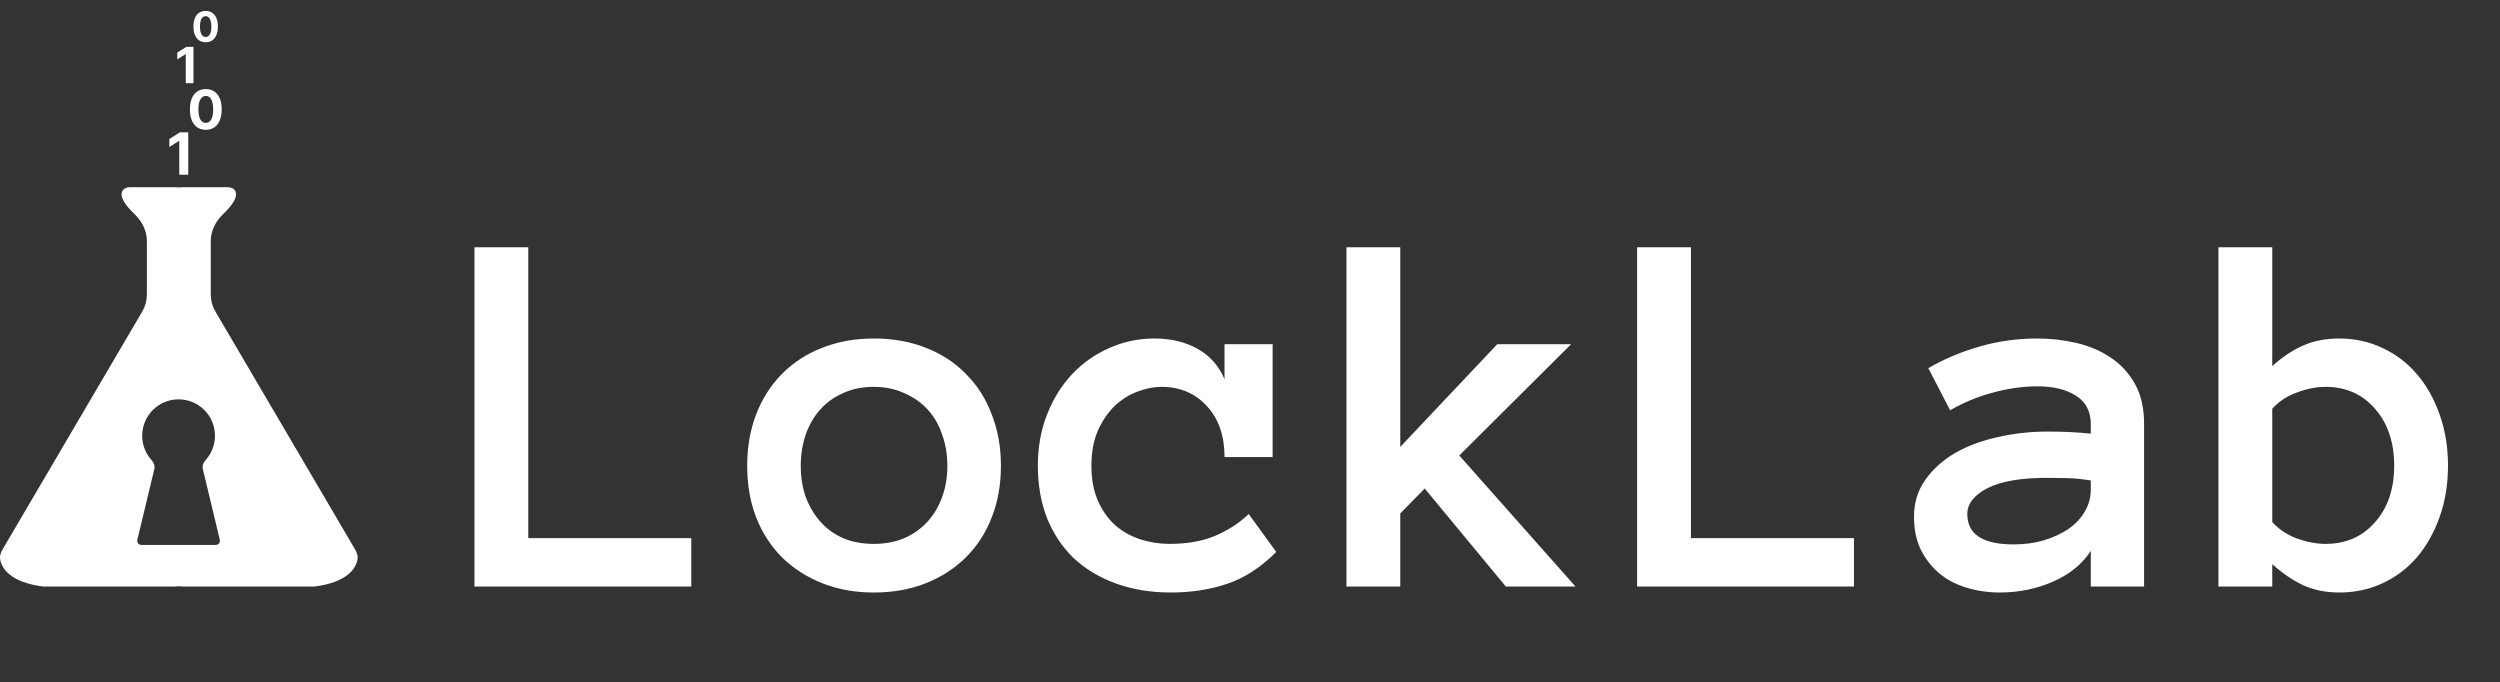
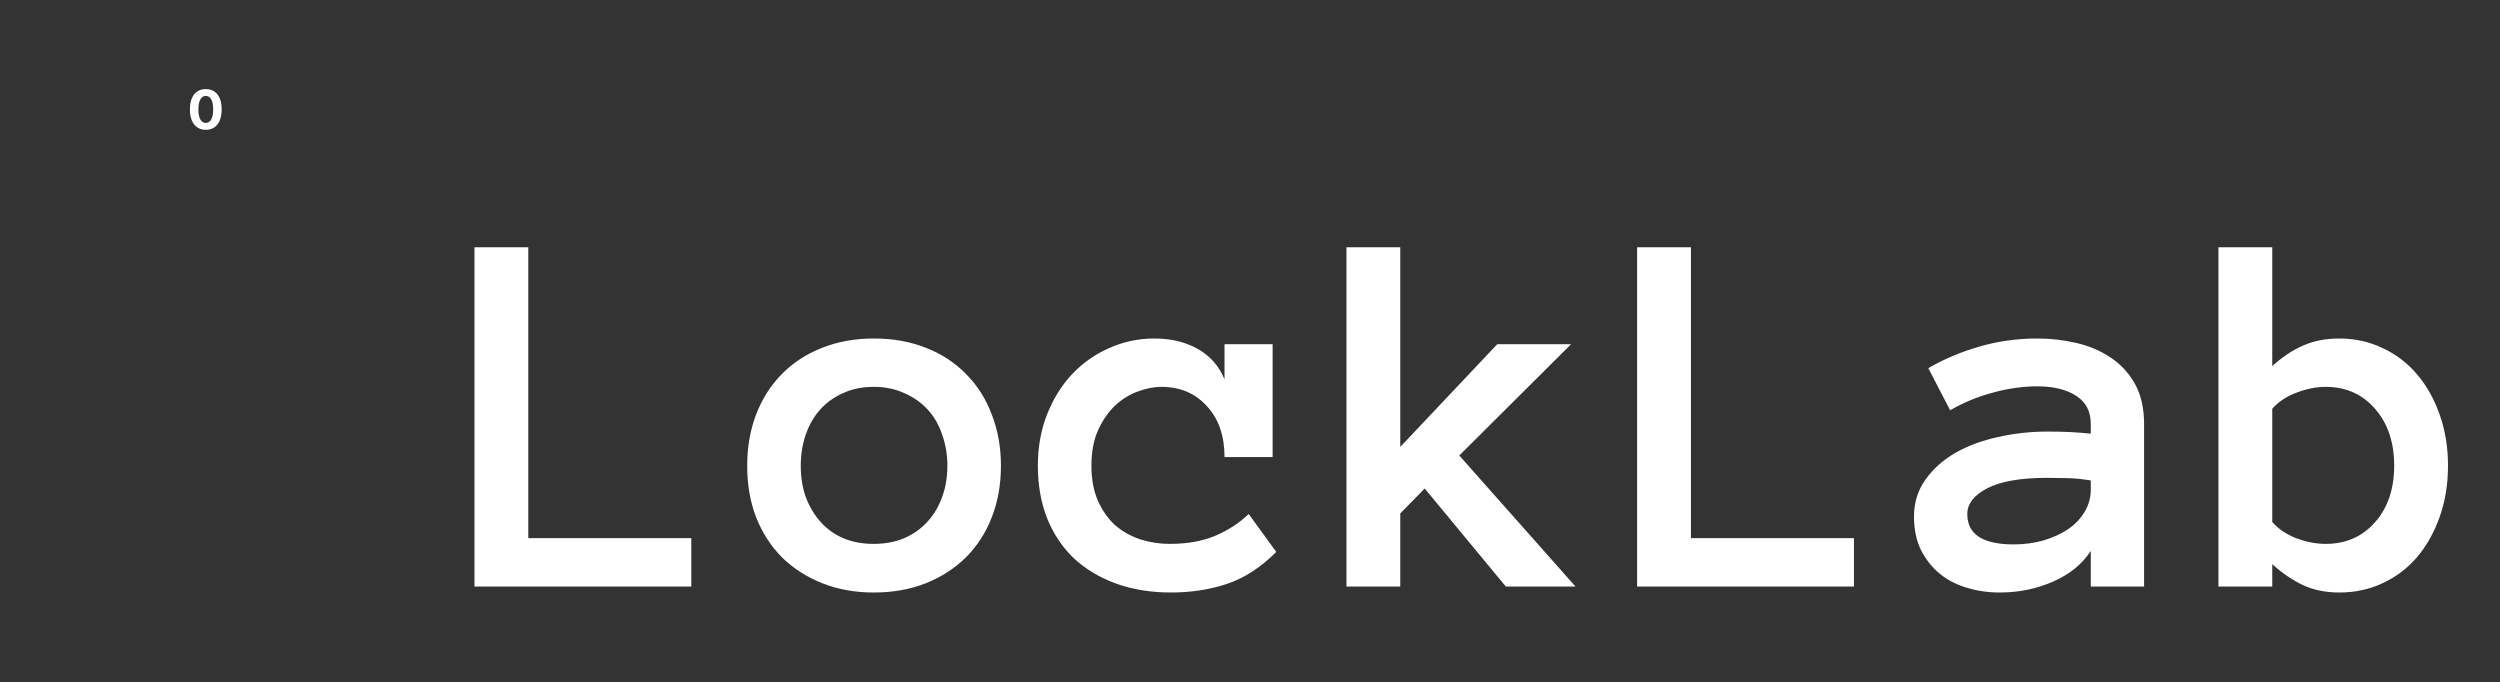
<svg xmlns="http://www.w3.org/2000/svg" width="601" height="164" viewBox="0 0 601 164" fill="none">
  <rect x="0" y="0" width="601" height="164" fill="#333333" stroke="none" />
-   <path fill-rule="evenodd" clip-rule="evenodd" d="M31.581 45H41.99C42.329 45 42.662 45.021 42.99 45.062C43.318 45.021 43.651 45 43.99 45H54.398C54.849 45 55.31 45.009 55.722 45.191C57.061 45.784 57.725 47.575 53.651 51.461C51.865 53.164 50.671 55.443 50.671 57.91V70.825C50.671 72.249 51.051 73.647 51.772 74.876L85.274 131.926C85.691 132.638 86.051 133.417 85.968 134.238C85.729 136.593 83.484 139.997 75.628 141H43.99C43.651 141 43.318 140.979 42.99 140.938C42.662 140.979 42.329 141 41.99 141H10.352C2.496 139.997 0.251 136.593 0.012 134.238C-0.071 133.417 0.288 132.638 0.706 131.926L34.208 74.876C34.929 73.647 35.309 72.249 35.309 70.825V57.91C35.309 55.443 34.115 53.164 32.329 51.461C28.255 47.575 28.919 45.784 30.258 45.191C30.669 45.009 31.131 45 31.581 45ZM49.377 110.666C48.858 111.232 48.579 112.002 48.758 112.748L52.843 129.767C52.994 130.395 52.517 131 51.87 131H33.99C33.344 131 32.867 130.395 33.018 129.767L37.102 112.748C37.282 112.002 37.003 111.232 36.484 110.666C35.053 109.109 34.18 107.031 34.18 104.75C34.18 99.918 38.098 96 42.93 96C47.763 96 51.68 99.918 51.68 104.75C51.68 107.031 50.807 109.109 49.377 110.666Z" fill="white" />
-   <path d="M45.255 31.818V42H43.102V33.861H43.043L40.711 35.323V33.414L43.231 31.818H45.255Z" fill="white" />
  <path d="M49.473 31.208C48.679 31.205 47.996 31.009 47.424 30.621C46.854 30.234 46.416 29.672 46.108 28.936C45.803 28.201 45.653 27.316 45.656 26.282C45.656 25.251 45.808 24.372 46.113 23.646C46.42 22.92 46.859 22.367 47.428 21.989C48.001 21.607 48.682 21.416 49.473 21.416C50.264 21.416 50.944 21.607 51.514 21.989C52.086 22.37 52.526 22.924 52.834 23.651C53.142 24.374 53.294 25.251 53.291 26.282C53.291 27.319 53.137 28.206 52.83 28.941C52.525 29.677 52.088 30.238 51.519 30.626C50.949 31.014 50.267 31.208 49.473 31.208ZM49.473 29.55C50.015 29.55 50.447 29.278 50.771 28.733C51.094 28.189 51.254 27.371 51.251 26.282C51.251 25.565 51.177 24.968 51.029 24.491C50.885 24.014 50.678 23.655 50.41 23.415C50.146 23.175 49.834 23.055 49.473 23.055C48.935 23.055 48.504 23.324 48.181 23.863C47.858 24.401 47.694 25.208 47.691 26.282C47.691 27.008 47.764 27.615 47.908 28.101C48.056 28.584 48.264 28.947 48.532 29.19C48.799 29.43 49.113 29.55 49.473 29.55Z" fill="white" />
-   <path d="M46.504 11.273V20H44.659V13.024H44.608L42.609 14.277V12.641L44.77 11.273H46.504Z" fill="white" />
-   <path d="M49.441 10.16C48.83 10.157 48.305 10.007 47.864 9.709C47.426 9.411 47.089 8.978 46.852 8.413C46.618 7.847 46.502 7.166 46.504 6.371C46.504 5.578 46.621 4.902 46.856 4.343C47.093 3.784 47.43 3.359 47.868 3.068C48.308 2.775 48.833 2.628 49.441 2.628C50.05 2.628 50.573 2.775 51.011 3.068C51.451 3.362 51.789 3.788 52.026 4.347C52.263 4.903 52.38 5.578 52.378 6.371C52.378 7.169 52.26 7.85 52.023 8.416C51.788 8.982 51.452 9.414 51.014 9.712C50.576 10.011 50.052 10.16 49.441 10.16ZM49.441 8.885C49.858 8.885 50.19 8.675 50.439 8.256C50.688 7.837 50.811 7.209 50.808 6.371C50.808 5.819 50.751 5.36 50.638 4.993C50.526 4.626 50.368 4.35 50.162 4.165C49.958 3.981 49.718 3.888 49.441 3.888C49.027 3.888 48.695 4.096 48.447 4.51C48.198 4.924 48.073 5.545 48.07 6.371C48.07 6.929 48.126 7.396 48.237 7.77C48.351 8.142 48.511 8.421 48.717 8.608C48.923 8.793 49.164 8.885 49.441 8.885Z" fill="white" />
  <path d="M166.188 141H114.062V59.438H127V129.375H166.188V141ZM240.625 111.938C240.625 116.479 239.896 120.604 238.438 124.312C237.021 128.021 234.958 131.229 232.25 133.938C229.583 136.604 226.375 138.688 222.625 140.188C218.875 141.688 214.688 142.438 210.062 142.438C205.521 142.438 201.375 141.688 197.625 140.188C193.875 138.688 190.646 136.604 187.938 133.938C185.271 131.229 183.208 128.021 181.75 124.312C180.333 120.604 179.625 116.479 179.625 111.938C179.625 107.521 180.333 103.438 181.75 99.688C183.208 95.896 185.271 92.646 187.938 89.938C190.646 87.188 193.875 85.083 197.625 83.625C201.375 82.125 205.521 81.375 210.062 81.375C214.688 81.375 218.875 82.125 222.625 83.625C226.375 85.083 229.583 87.188 232.25 89.938C234.958 92.646 237.021 95.896 238.438 99.688C239.896 103.438 240.625 107.521 240.625 111.938ZM227.75 111.938C227.75 109.312 227.333 106.833 226.5 104.5C225.708 102.125 224.542 100.104 223 98.438C221.458 96.771 219.583 95.458 217.375 94.5C215.208 93.5 212.771 93 210.062 93C207.312 93 204.854 93.5 202.688 94.5C200.521 95.458 198.688 96.771 197.188 98.438C195.688 100.104 194.521 102.125 193.688 104.5C192.896 106.833 192.5 109.312 192.5 111.938C192.5 114.688 192.896 117.188 193.688 119.438C194.521 121.688 195.688 123.667 197.188 125.375C198.688 127.083 200.521 128.417 202.688 129.375C204.854 130.292 207.312 130.75 210.062 130.75C212.771 130.75 215.208 130.292 217.375 129.375C219.583 128.417 221.458 127.083 223 125.375C224.542 123.667 225.708 121.688 226.5 119.438C227.333 117.188 227.75 114.688 227.75 111.938ZM306.812 132.688C303.062 136.438 299.104 139 294.938 140.375C290.812 141.75 286.333 142.438 281.5 142.438C276.625 142.438 272.188 141.708 268.188 140.25C264.229 138.792 260.854 136.75 258.062 134.125C255.312 131.458 253.188 128.25 251.688 124.5C250.229 120.75 249.5 116.562 249.5 111.938C249.5 107.521 250.229 103.438 251.688 99.688C253.188 95.896 255.188 92.667 257.688 90C260.229 87.292 263.208 85.188 266.625 83.688C270.042 82.146 273.667 81.375 277.5 81.375C281.5 81.375 284.979 82.208 287.938 83.875C290.896 85.542 293.042 87.979 294.375 91.188V82.75H305.938V109.875H294.375C294.375 104.75 292.958 100.667 290.125 97.625C287.333 94.542 283.688 93 279.188 93C277.396 93 275.5 93.375 273.5 94.125C271.542 94.833 269.729 95.958 268.062 97.5C266.438 99.042 265.083 101 264 103.375C262.917 105.75 262.375 108.604 262.375 111.938C262.375 115.188 262.896 118 263.938 120.375C264.979 122.708 266.333 124.646 268 126.188C269.708 127.688 271.708 128.833 274 129.625C276.333 130.375 278.729 130.75 281.188 130.75C285.396 130.75 289.042 130.104 292.125 128.812C295.25 127.479 297.938 125.729 300.188 123.562L306.812 132.688ZM378.75 141H362L342.5 117.438L336.625 123.438V141H323.688V59.438H336.625V107.438L359.938 82.75H377.688L350.812 109.5L378.75 141ZM445.688 141H393.562V59.438H406.5V129.375H445.688V141ZM460.125 124.25C460.125 120.833 461.042 117.854 462.875 115.312C464.708 112.729 467.104 110.583 470.062 108.875C473.062 107.167 476.479 105.896 480.312 105.062C484.188 104.188 488.125 103.75 492.125 103.75C494.333 103.75 496.229 103.792 497.812 103.875C499.396 103.958 501 104.083 502.625 104.25V101.938C502.625 98.896 501.438 96.625 499.062 95.125C496.729 93.625 493.646 92.875 489.812 92.875C486.312 92.875 482.75 93.375 479.125 94.375C475.5 95.333 472.062 96.75 468.812 98.625L463.562 88.5C467.396 86.292 471.5 84.562 475.875 83.312C480.292 82.021 484.938 81.375 489.812 81.375C492.979 81.375 496.083 81.729 499.125 82.438C502.208 83.146 504.958 84.312 507.375 85.938C509.833 87.562 511.792 89.688 513.25 92.312C514.708 94.896 515.438 98.104 515.438 101.938V141H502.625V132.438C500.583 135.604 497.562 138.062 493.562 139.812C489.604 141.562 485.333 142.438 480.75 142.438C477.917 142.438 475.229 142.042 472.688 141.25C470.188 140.5 468.021 139.354 466.188 137.812C464.354 136.271 462.875 134.375 461.75 132.125C460.667 129.833 460.125 127.208 460.125 124.25ZM484.062 130.875C486.604 130.875 488.979 130.562 491.188 129.938C493.438 129.271 495.417 128.375 497.125 127.25C498.833 126.083 500.167 124.688 501.125 123.062C502.125 121.438 502.625 119.646 502.625 117.688V115.5C500.583 115.167 498.667 114.979 496.875 114.938C495.083 114.896 493.5 114.875 492.125 114.875C485.792 114.875 481 115.708 477.75 117.375C474.542 119.042 472.938 121.104 472.938 123.562C472.938 128.438 476.646 130.875 484.062 130.875ZM533.312 59.438H546.25V88C548.708 85.792 551.188 84.146 553.688 83.062C556.229 81.938 559.125 81.375 562.375 81.375C566.125 81.375 569.604 82.146 572.812 83.688C576.021 85.188 578.771 87.292 581.062 90C583.354 92.667 585.167 95.896 586.5 99.688C587.833 103.438 588.5 107.521 588.5 111.938C588.5 116.396 587.833 120.5 586.5 124.25C585.167 128 583.354 131.229 581.062 133.938C578.771 136.604 576.021 138.688 572.812 140.188C569.604 141.688 566.125 142.438 562.375 142.438C559.125 142.438 556.229 141.854 553.688 140.688C551.188 139.521 548.708 137.833 546.25 135.625V141H533.312V59.438ZM546.25 125.5C547.792 127.208 549.75 128.521 552.125 129.438C554.542 130.312 556.854 130.75 559.062 130.75C563.938 130.75 567.896 129.021 570.938 125.562C574.021 122.104 575.562 117.562 575.562 111.938C575.562 106.312 574.021 101.75 570.938 98.25C567.896 94.75 563.938 93 559.062 93C556.854 93 554.542 93.458 552.125 94.375C549.75 95.25 547.792 96.542 546.25 98.25V125.5Z" fill="white" />
</svg>